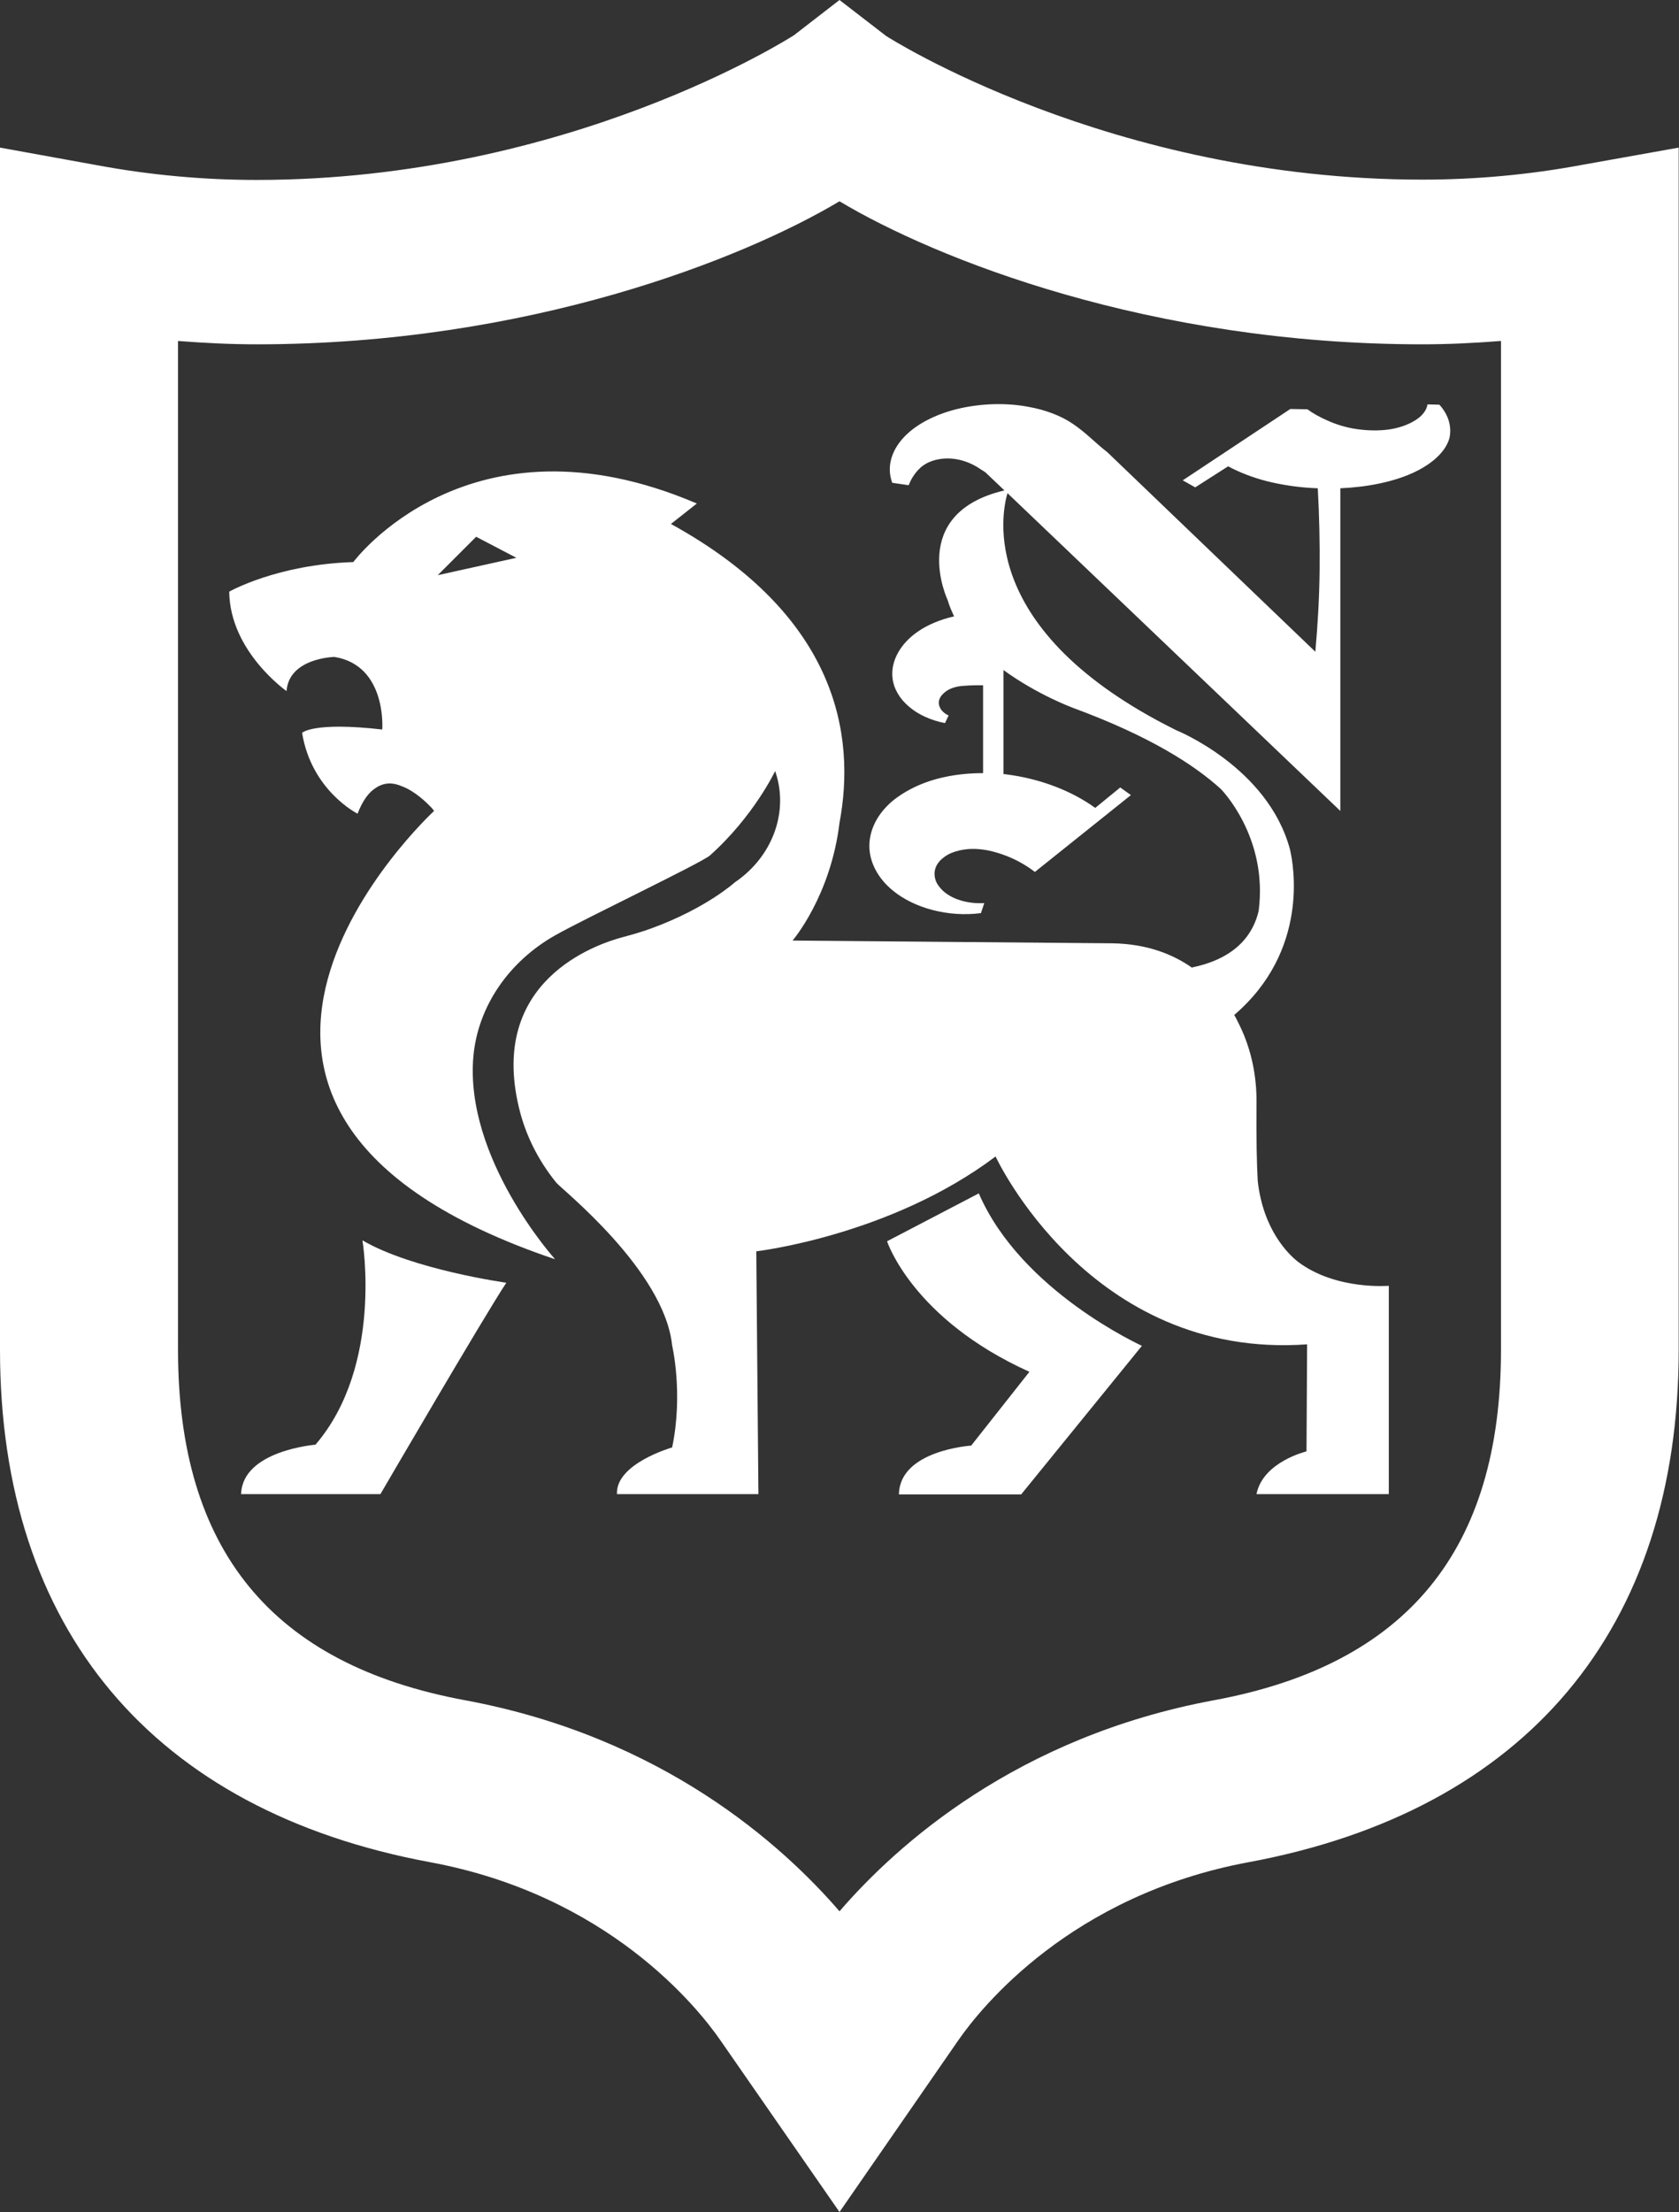
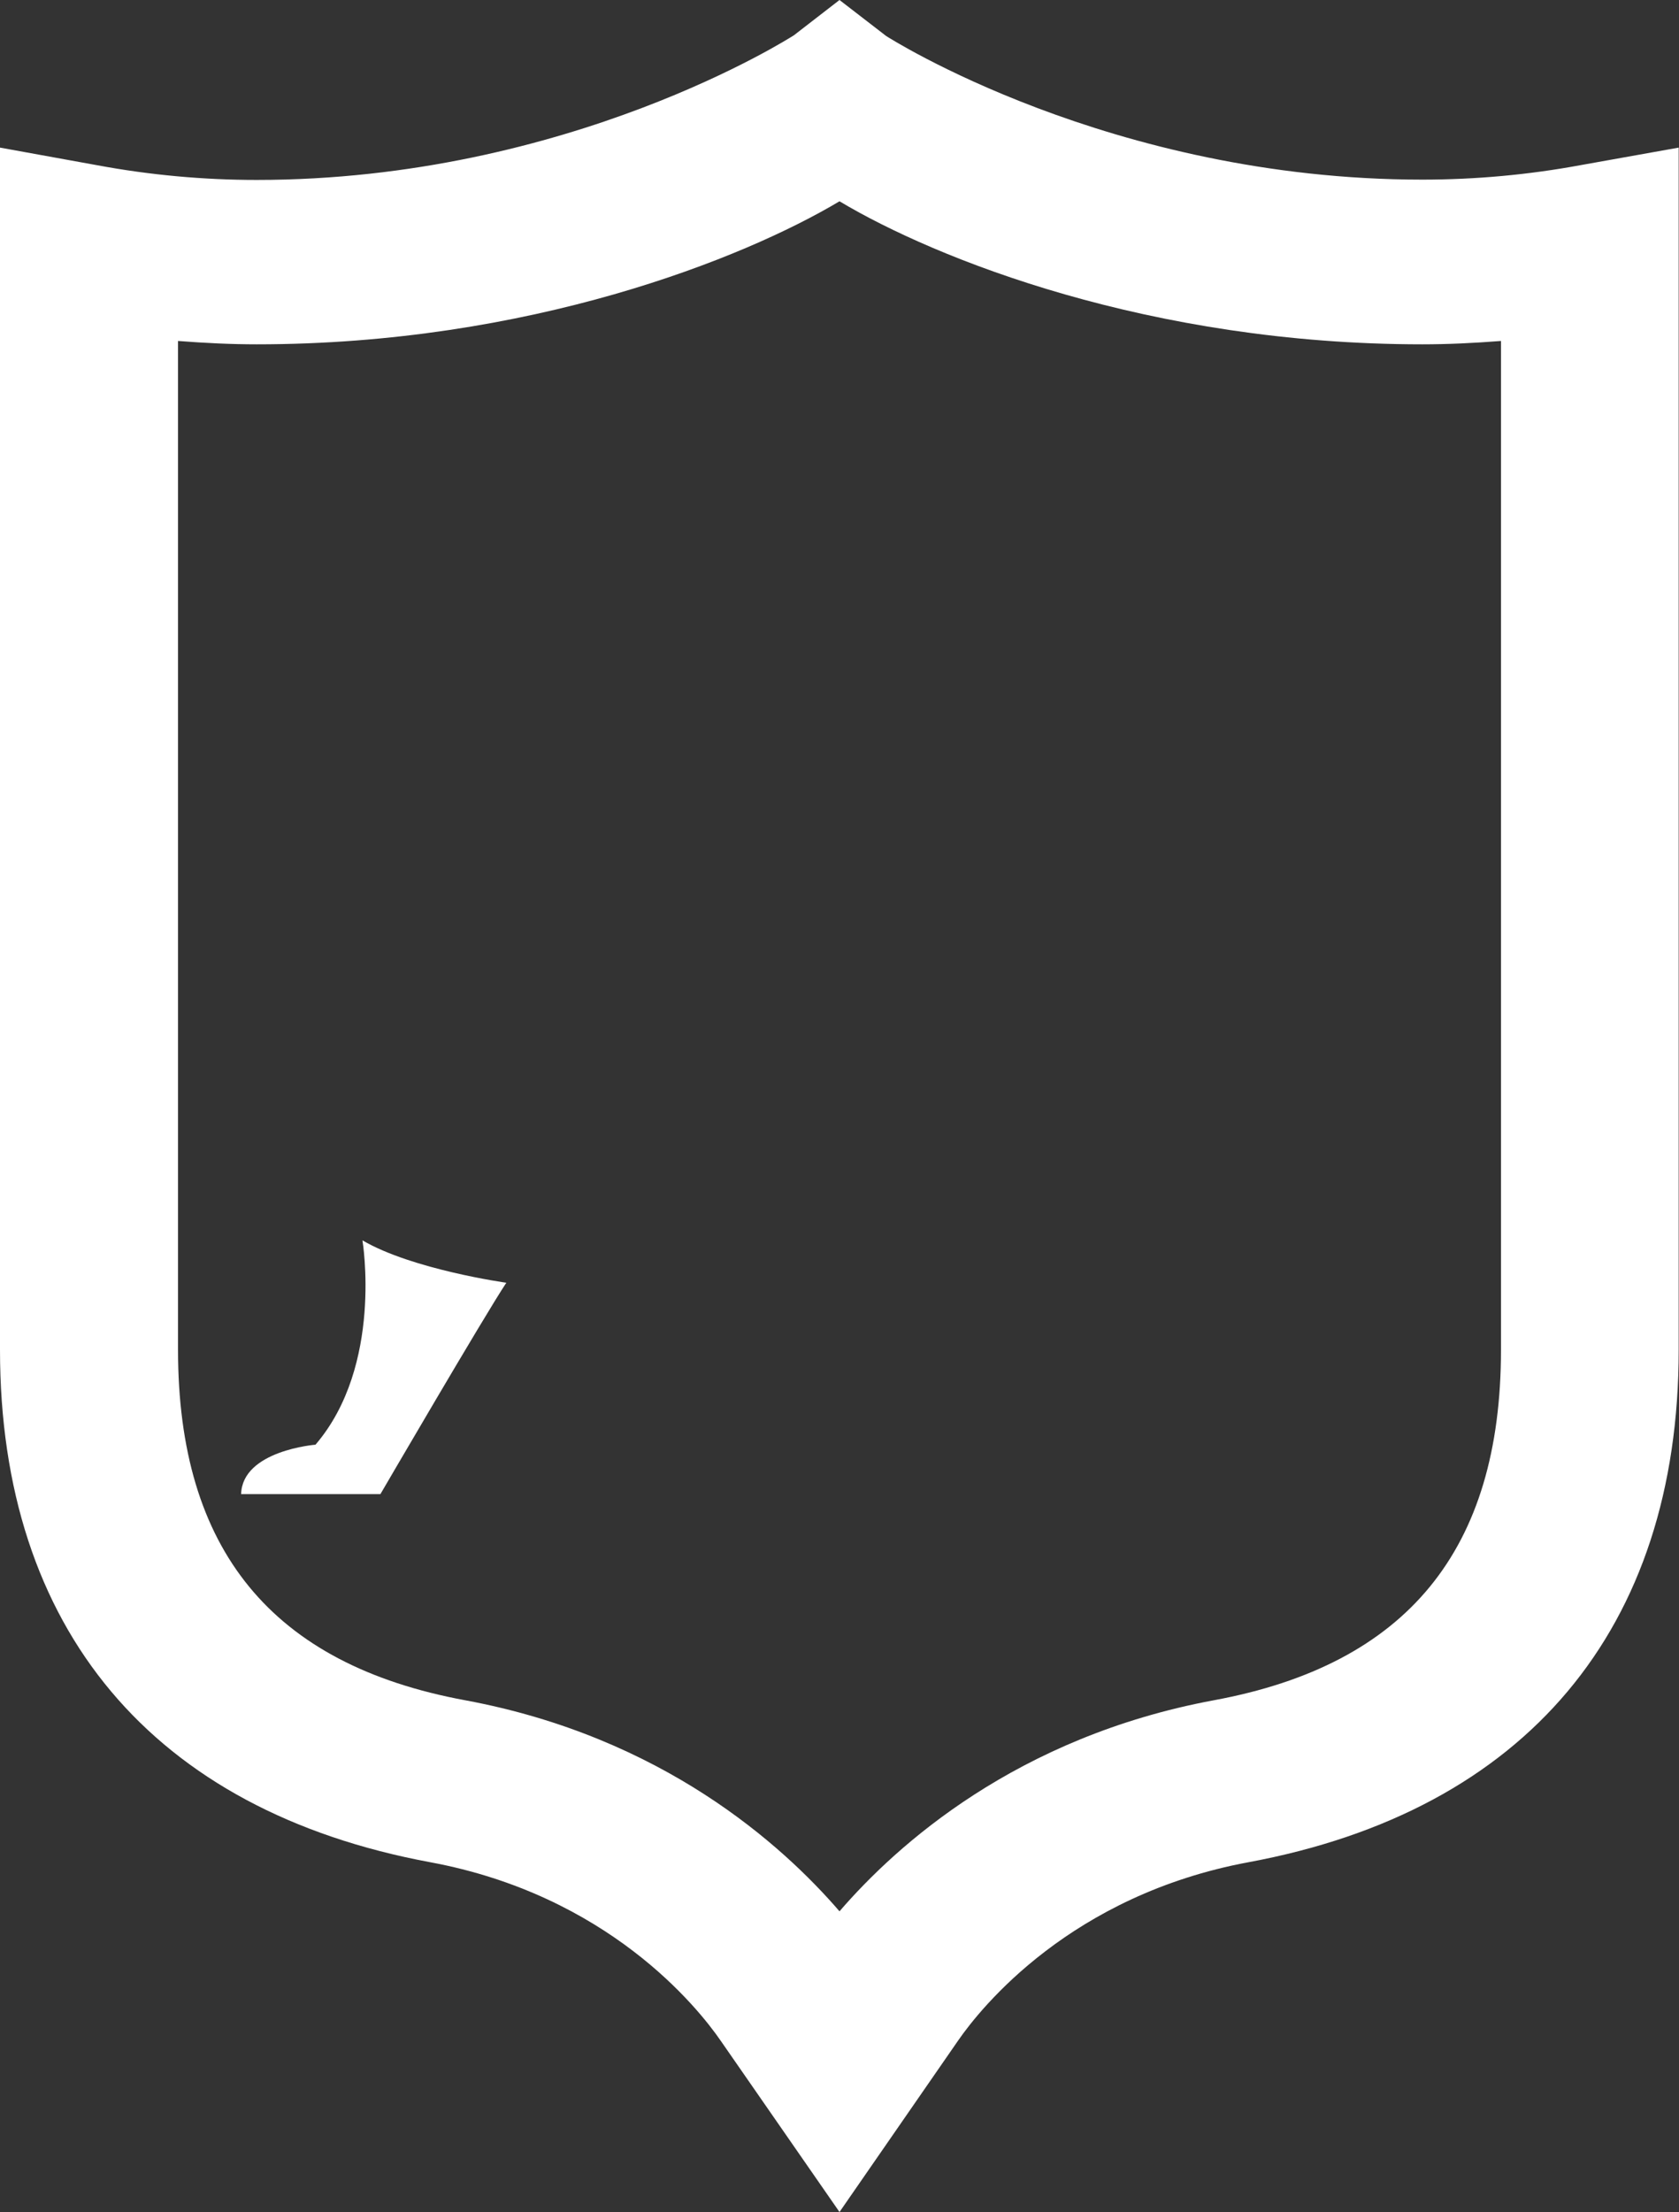
<svg xmlns="http://www.w3.org/2000/svg" version="1.1" id="Camada_1" x="0px" y="0px" viewBox="0 0 55.08 72.53" style="enable-background:new 0 0 55.08 72.53;" xml:space="preserve">
  <rect x="0" y="0" width="55.08" height="72.53" fill="#333333" stroke="none" />
  <style type="text/css">
	.st0{fill-rule:evenodd;clip-rule:evenodd;fill:#FFFFFF;}
</style>
  <path id="Fill-28" class="st0" d="M49.24,11.18v33.08c0,6.56-3.08,10.32-9.42,11.49c-6.46,1.2-10.4,4.74-12.28,6.92  c-1.88-2.18-5.81-5.72-12.28-6.92c-6.34-1.17-9.42-4.93-9.42-11.49V11.18c0.9,0.07,1.75,0.11,2.58,0.11  c8.93,0,15.97-2.81,19.12-4.69c3.16,1.89,10.19,4.69,19.12,4.69C47.49,11.29,48.34,11.25,49.24,11.18z M51.88,5.41L51.88,5.41  c-1.72,0.32-3.47,0.48-5.22,0.48c-10.25,0-17.56-4.69-17.59-4.71L27.54,0l-1.5,1.16C25.97,1.2,18.67,5.9,8.42,5.9  c-1.74,0-3.5-0.16-5.22-0.48L0,4.84l0,39.42c0,9.15,5.01,15.11,14.11,16.8c5.83,1.08,8.77,4.75,9.53,5.85l3.9,5.62l3.89-5.62  c0.76-1.1,3.71-4.77,9.53-5.85c9.1-1.69,14.11-7.65,14.11-16.8V4.84L51.88,5.41z" />
-   <path id="Fill-30" class="st0" d="M32.11,39.13l-3.01,1.57c0,0,0.83,2.55,4.67,4.28l-1.91,2.42c0,0-2.35,0.15-2.37,1.6h4.01  l3.96-4.87C37.46,44.12,33.5,42.35,32.11,39.13" />
  <path id="Fill-32" class="st0" d="M10.35,47.37c0,0-2.4,0.19-2.44,1.62h4.57c0,0,3.4-5.83,4.13-6.93c0,0-3.08-0.43-4.72-1.39  C11.89,40.67,12.58,44.77,10.35,47.37" />
-   <path id="Fill-34" class="st0" d="M14.36,18.86l1.26-1.26l1.32,0.69L14.36,18.86z M47.22,13.27l-0.39-0.01  c-0.03,0.19-0.17,0.38-0.4,0.52c-0.22,0.14-0.52,0.25-0.85,0.3c-0.35,0.05-0.72,0.04-1.07-0.01s-0.67-0.15-0.96-0.28  c-0.25-0.11-0.47-0.23-0.66-0.37l-0.56-0.01l-3.53,2.34l0.41,0.23l1.08-0.69c0.37,0.2,0.81,0.37,1.28,0.49  c0.52,0.13,1.09,0.21,1.66,0.23c0.05,0.9,0.07,1.8,0.06,2.7c-0.01,0.89-0.06,1.77-0.14,2.66l-6.82-6.54  c-0.39-0.3-0.7-0.64-1.13-0.93c-0.38-0.26-0.89-0.46-1.46-0.56c-0.73-0.14-1.54-0.11-2.25,0.05c-0.71,0.16-1.32,0.46-1.72,0.83  c-0.52,0.48-0.7,1.07-0.5,1.61l0.54,0.08c0.04-0.1,0.09-0.21,0.16-0.31c0.08-0.12,0.18-0.24,0.32-0.34c0.14-0.1,0.34-0.18,0.56-0.21  c0.25-0.04,0.52-0.01,0.75,0.06c0.23,0.07,0.42,0.17,0.59,0.29c0.05,0.03,0.1,0.06,0.14,0.09l0.62,0.59  c-3.21,0.76-1.86,3.6-1.86,3.6c0.05,0.18,0.13,0.36,0.21,0.53c-0.44,0.1-0.86,0.27-1.19,0.5c-0.57,0.39-0.9,0.97-0.83,1.53  c0.04,0.34,0.23,0.67,0.54,0.93c0.3,0.26,0.72,0.45,1.18,0.54l0.12-0.25c-0.18-0.08-0.31-0.23-0.32-0.39  c-0.01-0.1,0.03-0.2,0.1-0.28c0.07-0.08,0.17-0.16,0.29-0.21c0.12-0.05,0.25-0.08,0.39-0.09c0.14-0.01,0.27-0.02,0.41-0.02h0.26  v2.88c-0.43,0-0.86,0.04-1.27,0.13c-0.66,0.14-1.26,0.42-1.71,0.79c-0.48,0.41-0.75,0.93-0.75,1.47c0,0.53,0.28,1.06,0.77,1.46  c0.35,0.29,0.81,0.51,1.31,0.64c0.5,0.13,1.05,0.17,1.58,0.1l0.11-0.33c-0.29,0.02-0.59-0.02-0.85-0.11  c-0.26-0.09-0.49-0.24-0.63-0.43c-0.09-0.11-0.14-0.24-0.15-0.37c-0.01-0.13,0.02-0.26,0.1-0.38c0.08-0.12,0.2-0.22,0.34-0.3  c0.15-0.08,0.32-0.13,0.5-0.16c0.36-0.06,0.74-0.01,1.08,0.09c0.49,0.14,0.92,0.37,1.27,0.64l3.15-2.52l-0.35-0.25l-0.82,0.67  c-0.79-0.57-1.82-0.96-2.92-1.1l-0.09-0.01v-3.41c1.11,0.81,2.28,1.24,2.28,1.24c2.5,0.92,3.97,1.86,4.85,2.66c0,0,1.56,1.57,1.24,4  c-0.16,0.69-0.67,1.54-2.18,1.85l0.01,0.02c-0.65-0.46-1.5-0.79-2.62-0.81L26,30.84c0,0,1.25-1.45,1.54-3.86  c0.54-2.87-0.06-6.79-5.53-9.8l0.85-0.67c-7.48-3.2-11.27,1.92-11.27,1.92c-2.51,0.08-4.07,0.97-4.07,0.97  c0.02,1.96,1.88,3.26,1.88,3.26c0.08-1.09,1.57-1.12,1.57-1.12c1.73,0.28,1.57,2.38,1.57,2.38c-2.28-0.26-2.63,0.11-2.63,0.11  c0.31,1.9,1.82,2.65,1.82,2.65c0.17-0.44,0.37-0.7,0.59-0.84c0.29-0.2,0.59-0.18,0.86-0.06c0.44,0.16,0.83,0.55,0.99,0.72l0,0  l0.07,0.09c-0.03,0.03-10.6,9.79,3.97,14.7c0,0-2.98-3.3-2.68-6.66c0.15-1.63,1.16-3.1,2.68-3.96c0.97-0.55,4.75-2.35,5.08-2.62  l0.01-0.01c1.43-1.28,2.13-2.76,2.13-2.76c0.02,0.07,0.04,0.14,0.06,0.2c0.34,1.26-0.19,2.6-1.31,3.4l-0.06,0.04  c0,0-0.94,0.86-2.75,1.52c-0.3,0.11-0.61,0.2-0.91,0.28c-0.96,0.25-4.42,1.46-3.44,5.58c0.21,0.9,0.63,1.74,1.23,2.48  c0.16,0.2,3.55,2.88,3.8,5.34c0,0,0.37,1.57,0,3.34c0,0-1.86,0.53-1.81,1.53h4.64l-0.07-7.96c0,0,4.4-0.51,7.85-3.11  c0,0,3.08,6.67,10.22,6.16l-0.02,3.51c0,0-1.43,0.34-1.64,1.4h4.34v-6.83c0,0-1.73,0.15-2.97-0.78c-0.31-0.24-1.15-1.04-1.33-2.66  c-0.03-0.54-0.05-1.35-0.04-2.55c0.01-0.86-0.16-1.73-0.54-2.52c-0.06-0.12-0.12-0.25-0.19-0.37c2.46-2.11,1.95-4.91,1.83-5.42  c-0.72-2.71-3.74-3.92-3.74-3.92c-6.57-3.26-5.71-7.15-5.53-7.77l10.92,10.42V16.01c0.44-0.02,0.88-0.07,1.3-0.16  c0.52-0.11,1.01-0.28,1.4-0.51c0.46-0.27,0.78-0.61,0.88-0.98C47.63,13.99,47.52,13.6,47.22,13.27z" />
</svg>